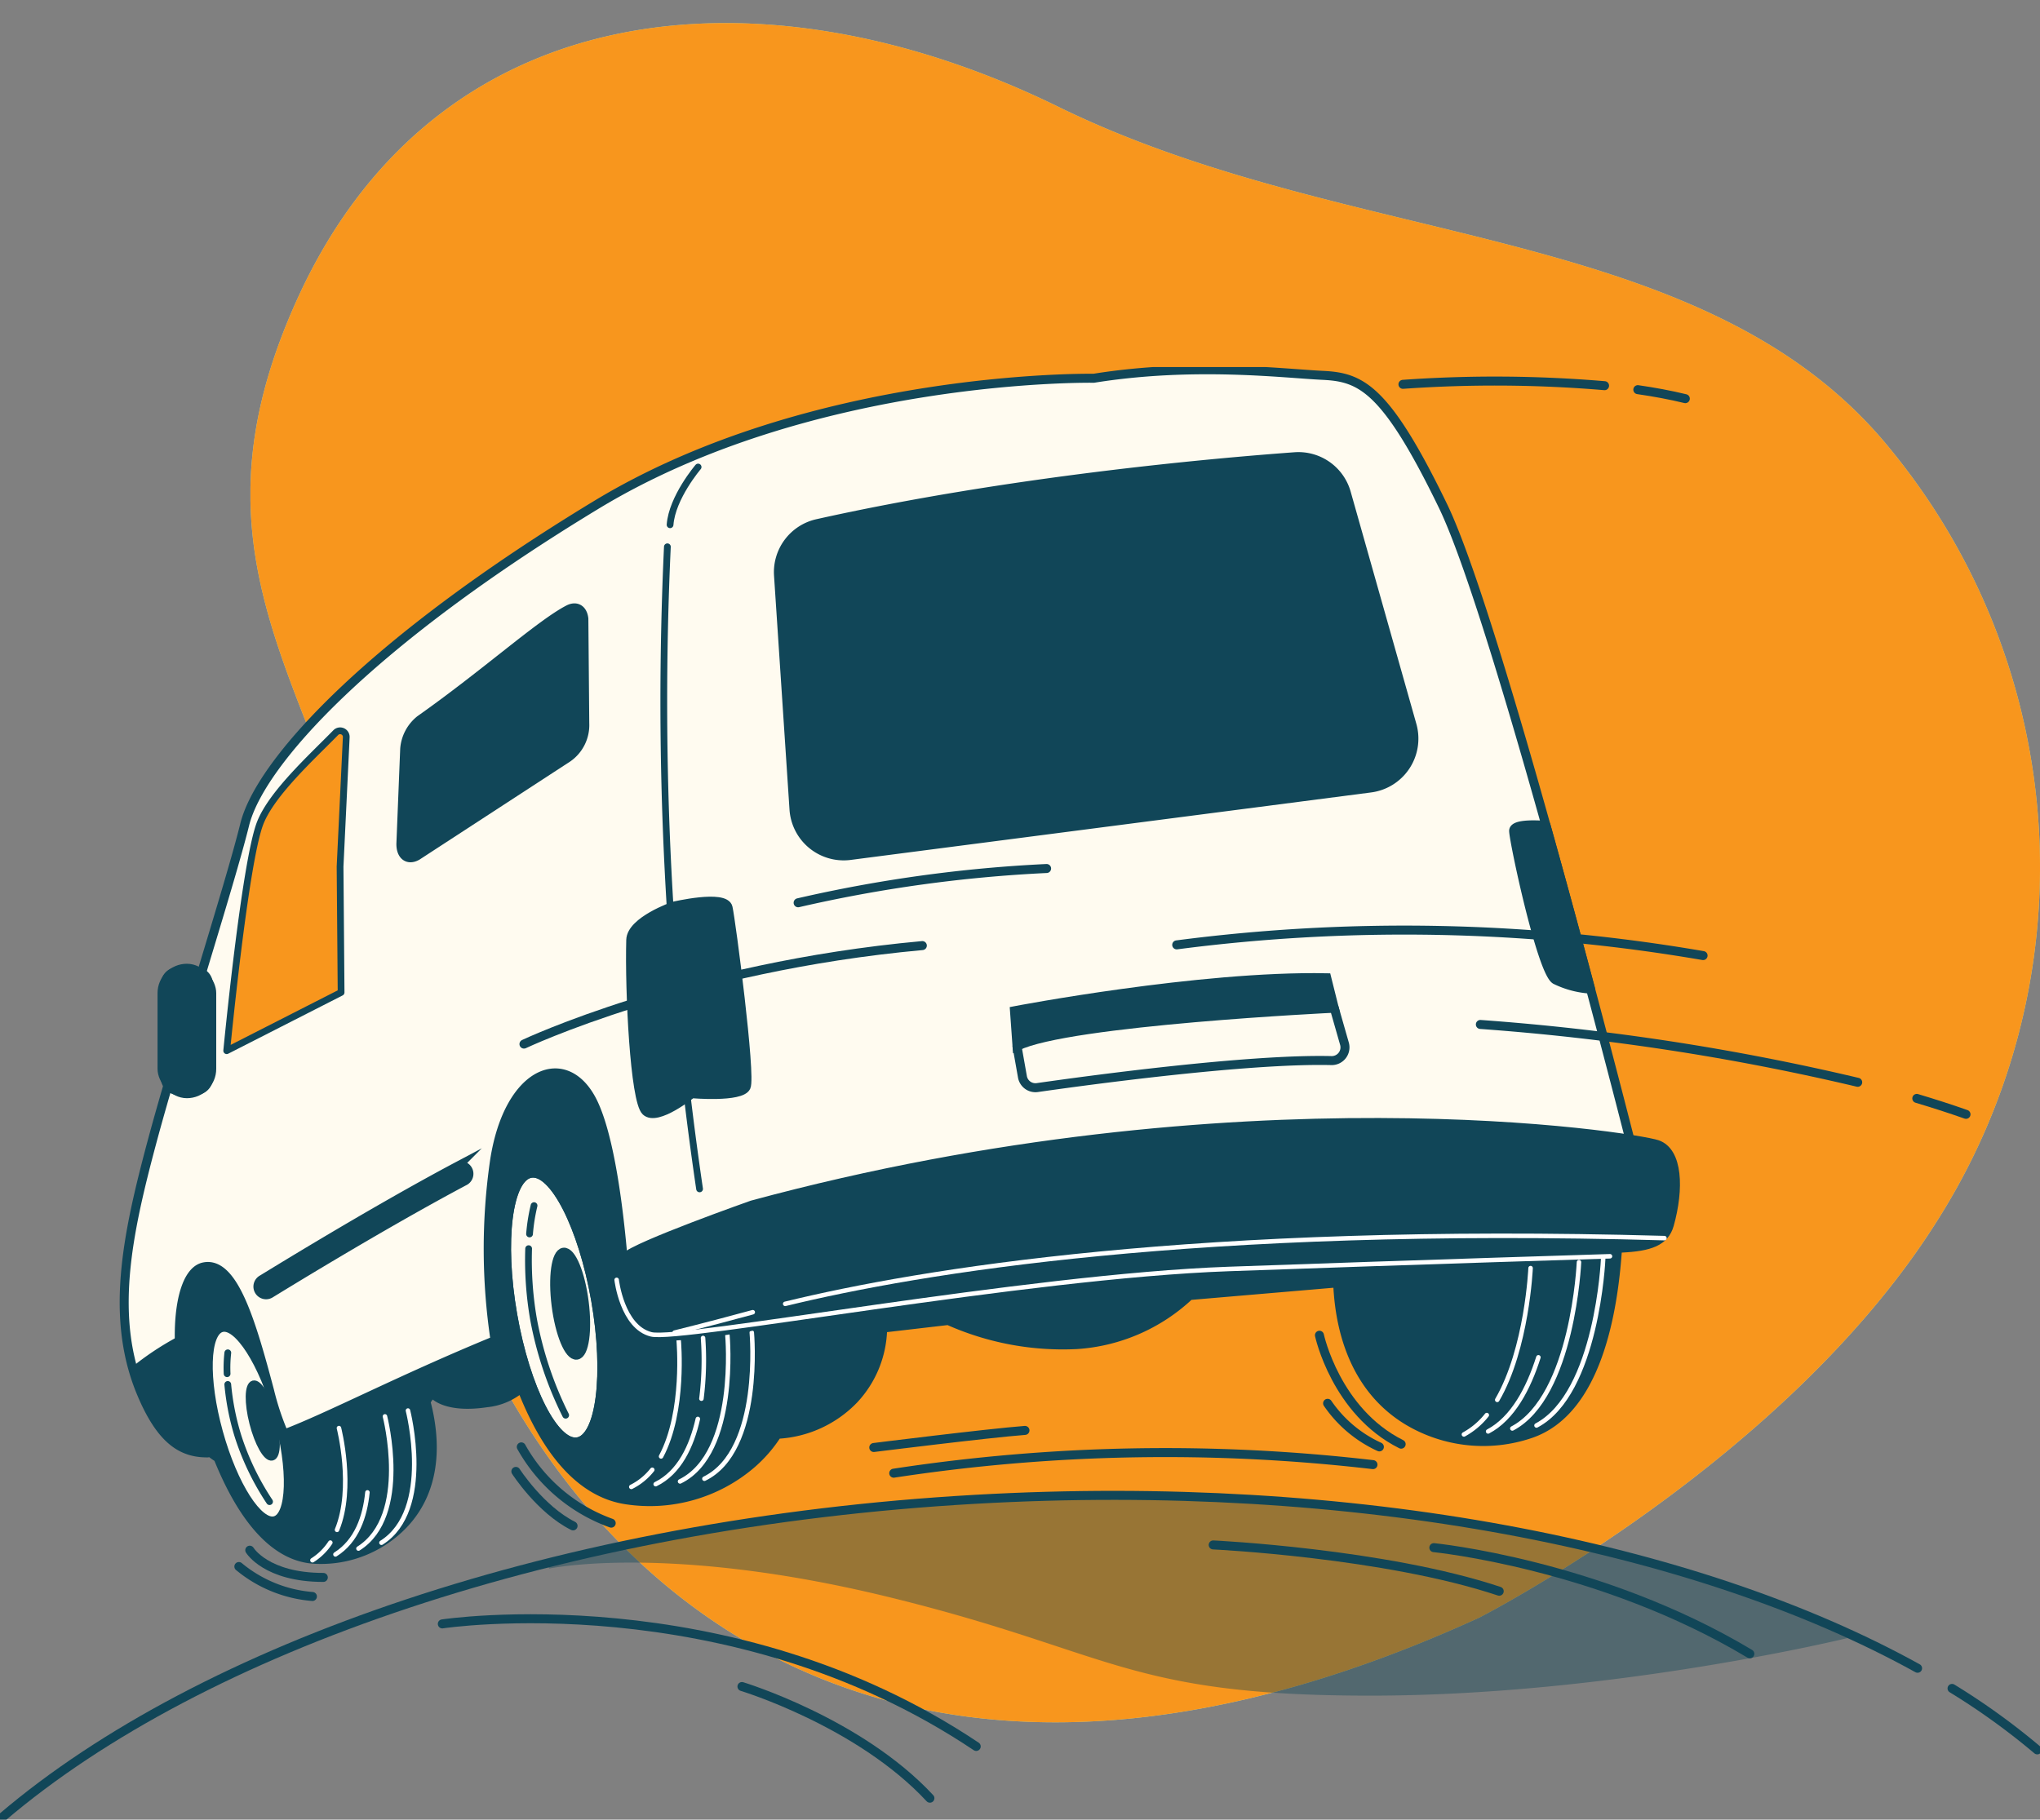
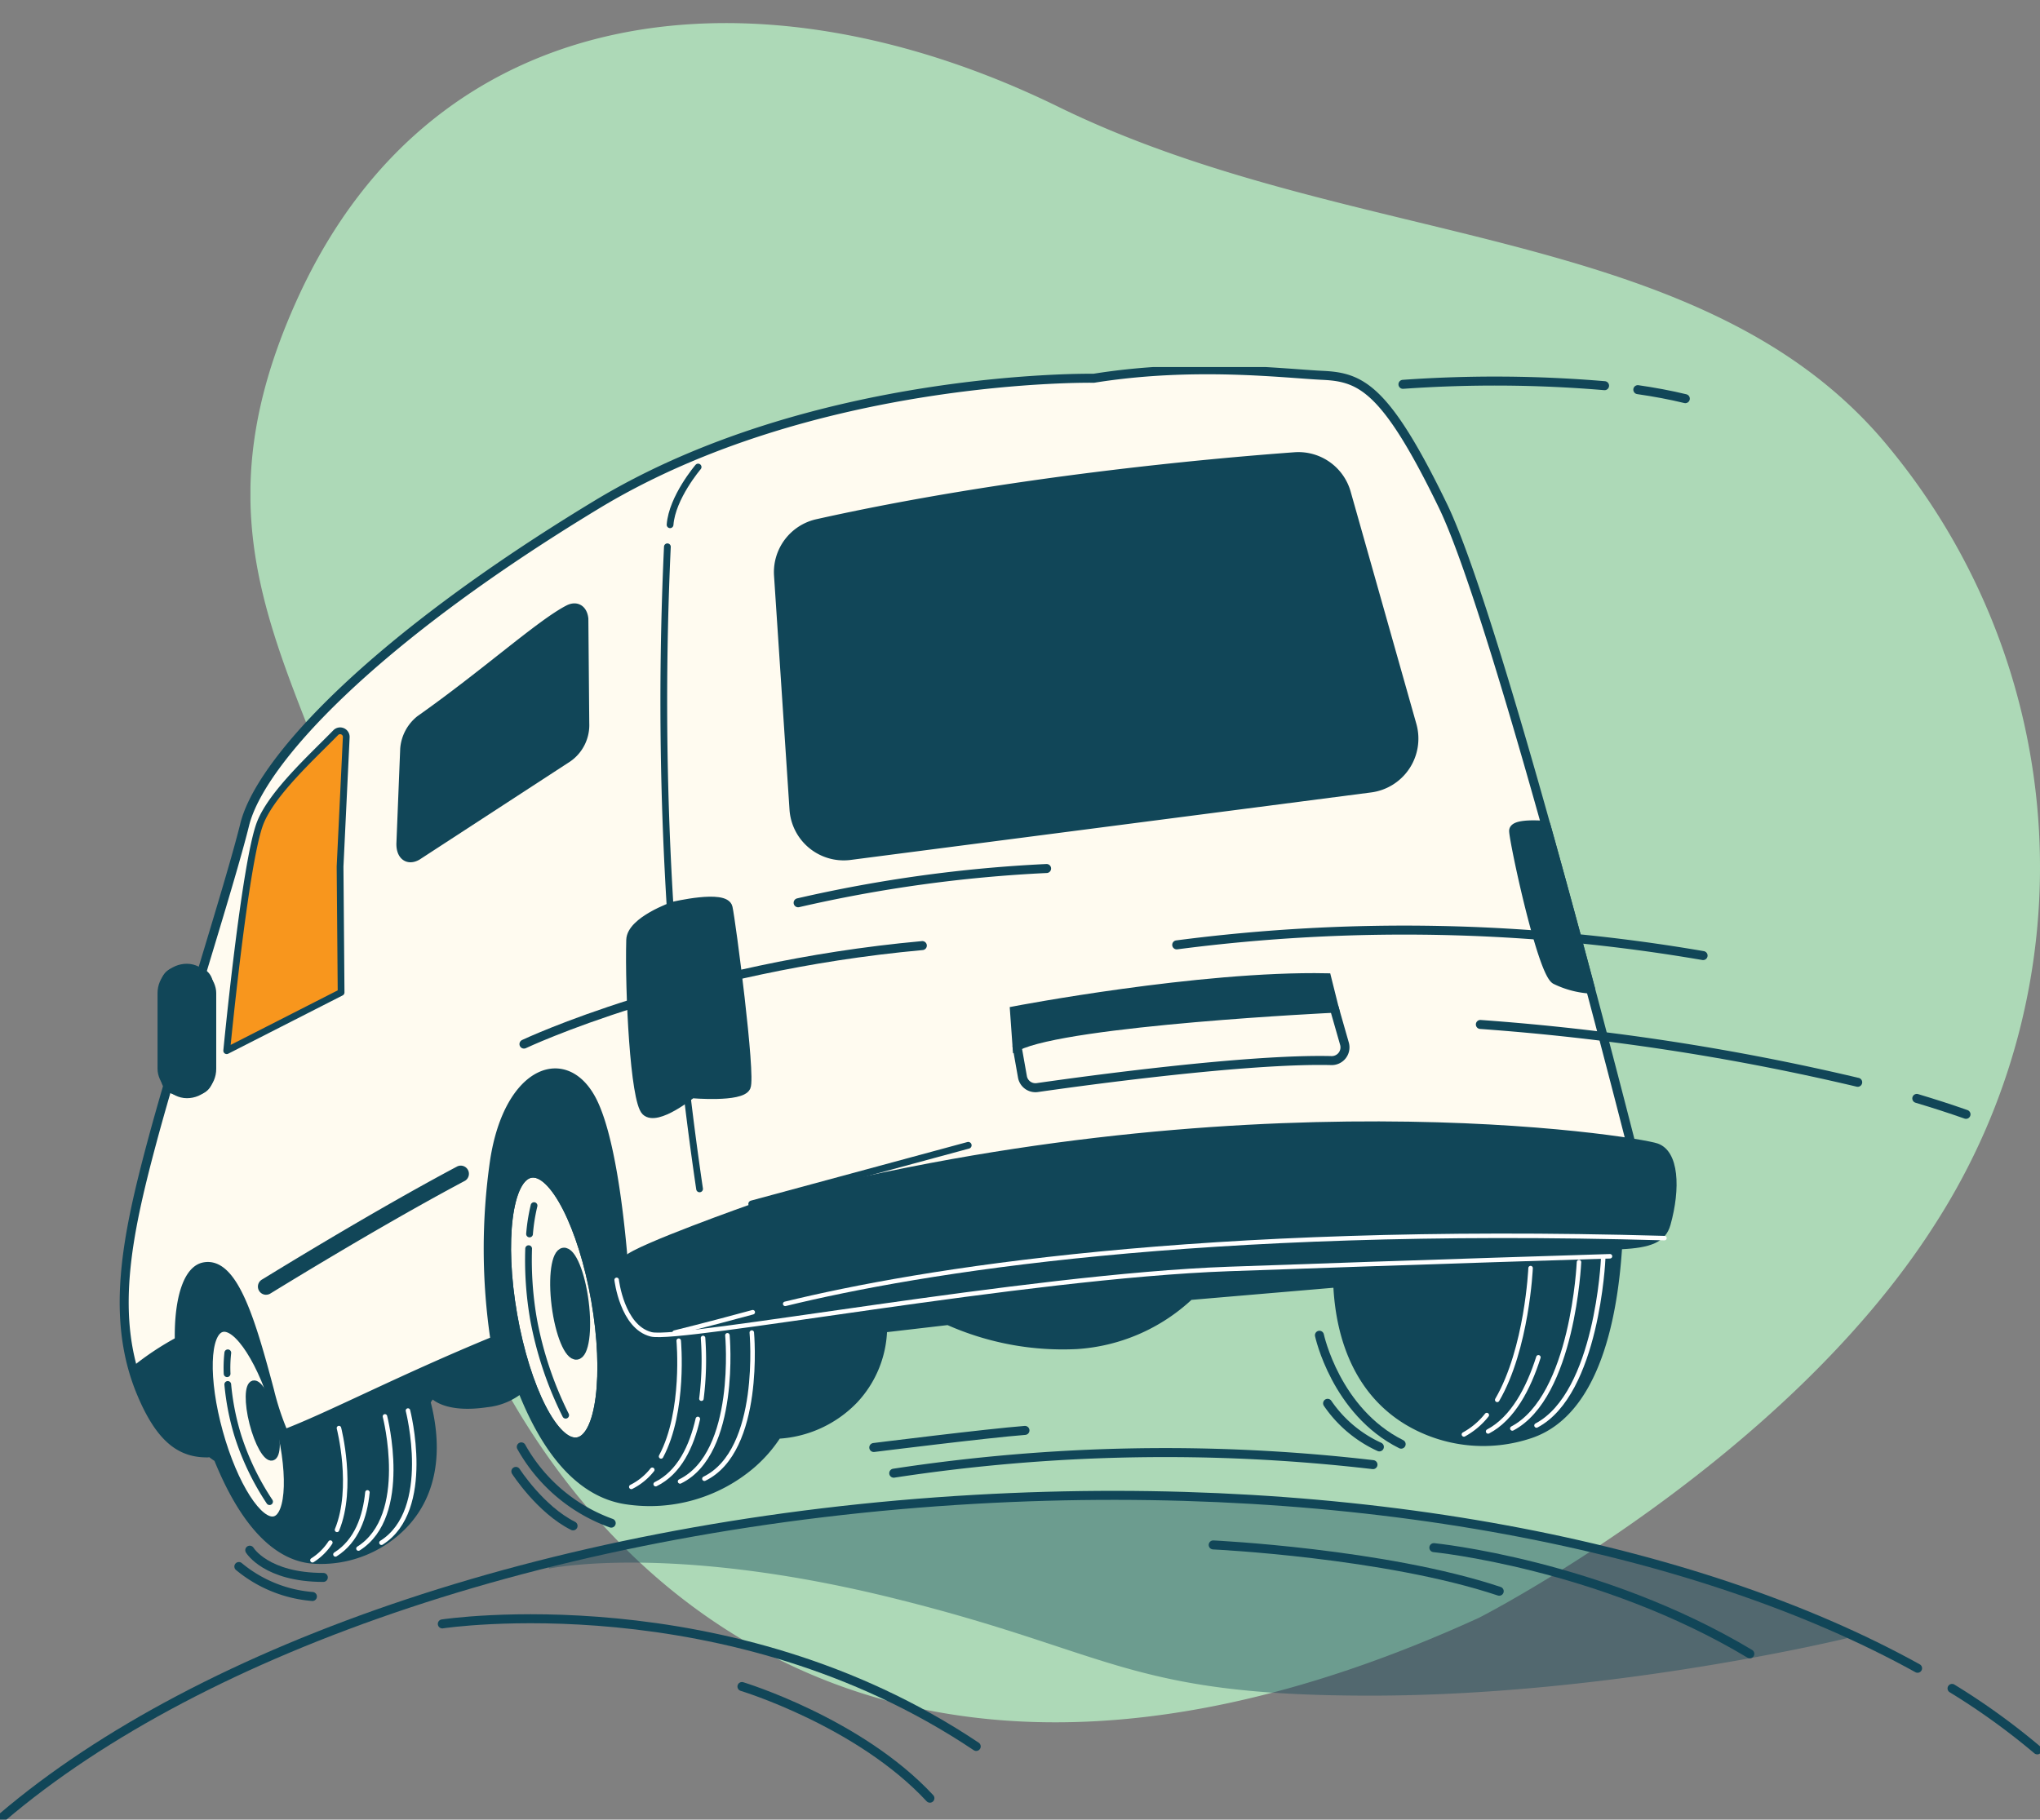
<svg xmlns="http://www.w3.org/2000/svg" width="226.68" height="202.245" viewBox="0 0 226.68 202.245">
  <rect x="0" y="0" width="226.68" height="202.245" fill="#808080" stroke="none" />
  <defs>
    <clipPath id="clip-path">
      <rect id="Rectangle_3238" data-name="Rectangle 3238" width="198.85" height="195.134" fill="#add9b7" />
    </clipPath>
    <clipPath id="clip-path-2">
-       <rect id="Rectangle_3237" data-name="Rectangle 3237" width="198.85" height="188.864" fill="#f8961d" />
-     </clipPath>
+       </clipPath>
    <clipPath id="clip-path-3">
      <rect id="Rectangle_3236" data-name="Rectangle 3236" width="226.68" height="161.448" fill="none" />
    </clipPath>
    <clipPath id="clip-path-4">
      <rect id="Rectangle_3226" data-name="Rectangle 3226" width="226.68" height="161.448" fill="#fcfcfa" />
    </clipPath>
    <clipPath id="clip-path-7">
      <rect id="Rectangle_3234" data-name="Rectangle 3234" width="144.857" height="22.257" fill="#114658" />
    </clipPath>
  </defs>
  <g id="Group_25847" data-name="Group 25847" transform="translate(-448.66 -1977.441)">
    <g id="Group_25713" data-name="Group 25713" transform="translate(675.34 2172.574) rotate(180)">
      <g id="Group_25646" data-name="Group 25646" clip-path="url(#clip-path)">
        <path id="Path_94502" data-name="Path 94502" d="M62.324,19.92S28.5,37.153,11.631,63.712A73.273,73.273,0,0,0,16.6,149.771c20.5,25.368,59.682,22.025,92.486,38.087s69,12.757,84.515-21.276-7.877-46.746-11.9-86.128S142.178-16.6,62.324,19.92" transform="translate(0 -4.592)" fill="#add9b7" />
        <g id="Group_25644" data-name="Group 25644" transform="translate(0 3.702)">
          <g id="Group_25643" data-name="Group 25643" clip-path="url(#clip-path-2)">
            <path id="Path_94503" data-name="Path 94503" d="M62.324,19.92S28.5,37.153,11.631,63.712A73.273,73.273,0,0,0,16.6,149.771c20.5,25.368,59.682,22.025,92.486,38.087s69,12.757,84.515-21.276-7.877-46.746-11.9-86.128S142.178-16.6,62.324,19.92" transform="translate(0 -8.294)" fill="#f8961d" />
          </g>
        </g>
      </g>
    </g>
    <g id="Group_25642" data-name="Group 25642" transform="translate(448.66 2018.238)">
      <g id="Group_25641" data-name="Group 25641" clip-path="url(#clip-path-3)">
        <g id="Group_25616" data-name="Group 25616">
          <g id="Group_25615" data-name="Group 25615" clip-path="url(#clip-path-4)">
            <path id="Path_94414" data-name="Path 94414" d="M183.6,124.231l0-.039c-4.942-1.639-12.52-1.086-13.646-.412a11.1,11.1,0,0,0-3.055,3,35.972,35.972,0,0,0-5.619,12.53L107.556,144.3A28.89,28.89,0,0,0,99.6,133.886a8.616,8.616,0,0,0-2.908-1.6,4.481,4.481,0,0,0-1.405.045c-1.95-5.644-4.71-11.092-8.157-11.437-7.284-.728-19.941,1.7-23.4,8.752s-4.54,24.637-4.54,24.637L56.756,156.7a28.219,28.219,0,0,0-7.214-8.929,8.616,8.616,0,0,0-2.908-1.6,16.01,16.01,0,0,0-5.564,1.035c-.1-.094-.2-.189-.308-.28-2.4-2.032-7.387-3.139-10.156,2.031s.554,14.958,2.216,17.174a11.054,11.054,0,0,0,2.975,2.861c1.957,4.853,5.423,11.02,10.826,11.305a12.833,12.833,0,0,0,9.944-3.913c3.491-3.651,3.866-8.734,2.55-13.725l.561-.823s1.255,1.786,6.082,1.061a7.1,7.1,0,0,0,3.791-1.575c2.258,5.748,5.893,11.487,11.676,12.363A17.469,17.469,0,0,0,95.214,169.7a15.356,15.356,0,0,0,2.876-3.3,12.807,12.807,0,0,0,8.535-3.91,11.945,11.945,0,0,0,3.233-7.9l7.149-.832a31.3,31.3,0,0,0,14.3,2.675,20.3,20.3,0,0,0,12.582-5.457l16.29-1.391c.277,6.315,2.544,12.1,7.866,15.3a16.452,16.452,0,0,0,13.68,1.46c7.514-2.521,9.3-13.681,9.776-20.466.768-10.852-2.7-20.085-7.9-21.649" transform="translate(-11.658 -47.658)" fill="#114658" />
            <path id="Path_94415" data-name="Path 94415" d="M183.6,124.231l0-.039c-4.942-1.639-12.52-1.086-13.646-.412a11.1,11.1,0,0,0-3.055,3,35.972,35.972,0,0,0-5.619,12.53L107.556,144.3A28.89,28.89,0,0,0,99.6,133.886a8.616,8.616,0,0,0-2.908-1.6,4.481,4.481,0,0,0-1.405.045c-1.95-5.644-4.71-11.092-8.157-11.437-7.284-.728-19.941,1.7-23.4,8.752s-4.54,24.637-4.54,24.637L56.756,156.7a28.219,28.219,0,0,0-7.214-8.929,8.616,8.616,0,0,0-2.908-1.6,16.01,16.01,0,0,0-5.564,1.035c-.1-.094-.2-.189-.308-.28-2.4-2.032-7.387-3.139-10.156,2.031s.554,14.958,2.216,17.174a11.054,11.054,0,0,0,2.975,2.861c1.957,4.853,5.423,11.02,10.826,11.305a12.833,12.833,0,0,0,9.944-3.913c3.491-3.651,3.866-8.734,2.55-13.725l.561-.823s1.255,1.786,6.082,1.061a7.1,7.1,0,0,0,3.791-1.575c2.258,5.748,5.893,11.487,11.676,12.363A17.469,17.469,0,0,0,95.214,169.7a15.356,15.356,0,0,0,2.876-3.3,12.807,12.807,0,0,0,8.535-3.91,11.945,11.945,0,0,0,3.233-7.9l7.149-.832a31.3,31.3,0,0,0,14.3,2.675,20.3,20.3,0,0,0,12.582-5.457l16.29-1.391c.277,6.315,2.544,12.1,7.866,15.3a16.452,16.452,0,0,0,13.68,1.46c7.514-2.521,9.3-13.681,9.776-20.466C192.265,135.028,188.795,125.794,183.6,124.231Z" transform="translate(-11.658 -47.658)" fill="none" stroke="#114658" stroke-linecap="round" stroke-linejoin="round" stroke-width="0.75" />
            <path id="Path_94416" data-name="Path 94416" d="M118.208,202.469a6.856,6.856,0,0,1-2.329,1.9" transform="translate(-45.73 -79.901)" fill="none" stroke="#fff" stroke-linecap="round" stroke-linejoin="round" stroke-width="0.5" />
            <path id="Path_94417" data-name="Path 94417" d="M123.3,178.766s.722,7.856-1.961,12.863" transform="translate(-47.883 -70.547)" fill="none" stroke="#fff" stroke-linecap="round" stroke-linejoin="round" stroke-width="0.5" />
            <path id="Path_94418" data-name="Path 94418" d="M125.038,193.13c-.688,3.027-2.05,5.962-4.686,7.249" transform="translate(-47.495 -76.215)" fill="none" stroke="#fff" stroke-linecap="round" stroke-linejoin="round" stroke-width="0.5" />
            <path id="Path_94419" data-name="Path 94419" d="M130.088,177.772s1.2,13.086-5.265,16.245" transform="translate(-49.259 -70.155)" fill="none" stroke="#fff" stroke-linecap="round" stroke-linejoin="round" stroke-width="0.5" />
            <path id="Path_94420" data-name="Path 94420" d="M134.561,177.275s1.2,13.086-5.265,16.245" transform="translate(-51.024 -69.959)" fill="none" stroke="#fff" stroke-linecap="round" stroke-linejoin="round" stroke-width="0.5" />
            <path id="Path_94421" data-name="Path 94421" d="M271.25,192.422a8.353,8.353,0,0,1-2.541,2.151" transform="translate(-106.041 -75.936)" fill="none" stroke="#fff" stroke-linecap="round" stroke-linejoin="round" stroke-width="0.5" />
            <path id="Path_94422" data-name="Path 94422" d="M278.528,165.436s-.388,8.953-3.707,14.647" transform="translate(-108.453 -65.287)" fill="none" stroke="#fff" stroke-linecap="round" stroke-linejoin="round" stroke-width="0.5" />
            <path id="Path_94423" data-name="Path 94423" d="M278.738,181.816c-1.095,3.446-2.834,6.784-5.589,8.24" transform="translate(-107.794 -71.751)" fill="none" stroke="#fff" stroke-linecap="round" stroke-linejoin="round" stroke-width="0.5" />
            <path id="Path_94424" data-name="Path 94424" d="M285,164.341s-.646,14.915-7.407,18.487" transform="translate(-109.546 -64.854)" fill="none" stroke="#fff" stroke-linecap="round" stroke-linejoin="round" stroke-width="0.5" />
            <path id="Path_94425" data-name="Path 94425" d="M289.437,163.793s-.646,14.915-7.407,18.487" transform="translate(-111.298 -64.638)" fill="none" stroke="#fff" stroke-linecap="round" stroke-linejoin="round" stroke-width="0.5" />
            <path id="Path_94426" data-name="Path 94426" d="M59.338,215.834a6.555,6.555,0,0,1-1.987,1.963" transform="translate(-22.633 -85.175)" fill="none" stroke="#fff" stroke-linecap="round" stroke-linejoin="round" stroke-width="0.5" />
            <path id="Path_94427" data-name="Path 94427" d="M62.075,194.807s1.708,6.632-.215,11.314" transform="translate(-24.412 -76.877)" fill="none" stroke="#fff" stroke-linecap="round" stroke-linejoin="round" stroke-width="0.5" />
            <path id="Path_94428" data-name="Path 94428" d="M65.127,206.616c-.268,2.7-1.194,5.409-3.554,6.894" transform="translate(-24.299 -81.537)" fill="none" stroke="#fff" stroke-linecap="round" stroke-linejoin="round" stroke-width="0.5" />
            <path id="Path_94429" data-name="Path 94429" d="M68.74,192.662s2.846,11.048-2.945,14.692" transform="translate(-25.965 -76.031)" fill="none" stroke="#fff" stroke-linecap="round" stroke-linejoin="round" stroke-width="0.5" />
            <path id="Path_94430" data-name="Path 94430" d="M72.962,191.589s2.846,11.048-2.945,14.692" transform="translate(-27.631 -75.607)" fill="none" stroke="#fff" stroke-linecap="round" stroke-linejoin="round" stroke-width="0.5" />
            <path id="Path_94431" data-name="Path 94431" d="M102.886,162.135c1.439,8.242.541,15.285-2.006,15.73s-5.778-5.877-7.217-14.12-.541-15.286,2.006-15.73,5.778,5.877,7.217,14.12" transform="translate(-36.692 -58.403)" fill="#fffbf0" stroke="#114658" stroke-width="1" />
            <path id="Path_94432" data-name="Path 94432" d="M102.886,162.135c1.439,8.242.541,15.285-2.006,15.73s-5.778-5.877-7.217-14.12-.541-15.286,2.006-15.73S101.447,153.893,102.886,162.135Z" transform="translate(-36.692 -58.403)" fill="none" stroke="#114658" stroke-linecap="round" stroke-linejoin="round" stroke-width="1" />
            <path id="Path_94433" data-name="Path 94433" d="M105.091,168.04c.4,3.159.027,5.81-.834,5.919s-1.886-2.363-2.286-5.523-.027-5.81.834-5.919,1.886,2.363,2.286,5.523" transform="translate(-40.177 -64.133)" fill="#114658" />
            <path id="Path_94434" data-name="Path 94434" d="M105.091,168.04c.4,3.159.027,5.81-.834,5.919s-1.886-2.363-2.286-5.523-.027-5.81.834-5.919S104.69,164.88,105.091,168.04Z" transform="translate(-40.177 -64.133)" fill="none" stroke="#114658" stroke-linecap="round" stroke-linejoin="round" stroke-width="1" />
            <path id="Path_94435" data-name="Path 94435" d="M97.2,157.114a20.4,20.4,0,0,1,.5-3.15" transform="translate(-38.358 -60.759)" fill="none" stroke="#114658" stroke-linecap="round" stroke-linejoin="round" stroke-width="0.75" />
            <path id="Path_94436" data-name="Path 94436" d="M101.133,180.377a40.086,40.086,0,0,1-3.561-10.611,38.4,38.4,0,0,1-.554-7.9" transform="translate(-38.277 -63.877)" fill="none" stroke="#114658" stroke-linecap="round" stroke-linejoin="round" stroke-width="0.75" />
            <path id="Path_94437" data-name="Path 94437" d="M45.986,186.149c1.642,5.925,1.489,11.139-.342,11.647s-4.646-3.885-6.287-9.809-1.489-11.139.342-11.647,4.646,3.885,6.287,9.809" transform="translate(-15.082 -69.574)" fill="#c6ff00" />
            <path id="Path_94438" data-name="Path 94438" d="M45.986,186.149c1.642,5.925,1.489,11.139-.342,11.647s-4.646-3.885-6.287-9.809-1.489-11.139.342-11.647S44.344,180.225,45.986,186.149Z" transform="translate(-15.082 -69.574)" fill="#fffbf0" stroke="#114658" stroke-linecap="round" stroke-linejoin="round" stroke-width="1" />
            <path id="Path_94439" data-name="Path 94439" d="M48.351,190.477c.574,2.251.542,4.2-.071,4.359s-1.577-1.541-2.151-3.792-.542-4.2.071-4.359S47.777,188.226,48.351,190.477Z" transform="translate(-18.042 -73.668)" fill="#114658" stroke="#114658" stroke-linecap="round" stroke-linejoin="round" stroke-width="0.75" />
            <path id="Path_94440" data-name="Path 94440" d="M41.678,183.313a14.878,14.878,0,0,1,.078-2.324" transform="translate(-16.443 -71.424)" fill="none" stroke="#114658" stroke-linecap="round" stroke-linejoin="round" stroke-width="0.75" />
            <path id="Path_94441" data-name="Path 94441" d="M46.452,199.824a29.243,29.243,0,0,1-3.531-7.359,28.008,28.008,0,0,1-1.113-5.668" transform="translate(-16.499 -73.716)" fill="none" stroke="#114658" stroke-linecap="round" stroke-linejoin="round" stroke-width="0.75" />
            <path id="Path_94442" data-name="Path 94442" d="M169.334,15.626C162.954,2.461,160.2,1.318,155.957,1.119s-14.267-1.464-25.425.324c0,0-31.144-.544-55.234,14.047C50.14,30.728,37.9,44.114,36.187,51.052s-7.558,25.014-10.33,35.377-4.667,19.493-1.129,27.883c2.139,5.074,4.413,6.6,7.338,6.575a21.393,21.393,0,0,1-1.182-2.489c-2.9-7.195-2.551-17.5.763-18.185s5.3,6.227,7.3,13.747a30.071,30.071,0,0,0,1.608,4.835c4.956-1.869,12.9-6.06,23.456-10.4a68.243,68.243,0,0,1-.067-19.93c1.562-10.332,8.166-12.615,11.047-6.328,2.375,5.185,3.26,16.783,3.5,20.692a44.008,44.008,0,0,1,9.969-2.555s36.132-8.157,62.76-8.814,39.935-1.288,39.935-1.288-15.442-61.385-21.822-74.55" transform="translate(-8.997 -0.197)" fill="#fffbf0" />
          </g>
        </g>
        <g id="Group_25635" data-name="Group 25635">
          <g id="Group_25634" data-name="Group 25634" clip-path="url(#clip-path-3)">
            <path id="Path_94448" data-name="Path 94448" d="M169.334,15.626C162.954,2.461,160.2,1.318,155.957,1.119s-14.267-1.464-25.425.324c0,0-31.144-.544-55.234,14.047C50.14,30.728,37.9,44.114,36.187,51.052s-7.558,25.014-10.33,35.377-4.667,19.493-1.129,27.883c2.139,5.074,4.413,6.6,7.338,6.575a21.393,21.393,0,0,1-1.182-2.489c-2.9-7.195-2.551-17.5.763-18.185s5.3,6.227,7.3,13.747a30.071,30.071,0,0,0,1.608,4.835c4.956-1.869,12.9-6.06,23.456-10.4a68.243,68.243,0,0,1-.067-19.93c1.562-10.332,8.166-12.615,11.047-6.328,2.375,5.185,3.26,16.783,3.5,20.692a44.008,44.008,0,0,1,9.969-2.555s36.132-8.157,62.76-8.814,39.935-1.288,39.935-1.288S175.714,28.79,169.334,15.626Z" transform="translate(-8.997 -0.197)" fill="none" stroke="#114658" stroke-linecap="round" stroke-linejoin="round" stroke-width="1" />
            <path id="Path_94450" data-name="Path 94450" d="M29.588,178.593a31.877,31.877,0,0,0-5.1,3.394,23.344,23.344,0,0,0,.908,2.606c2.139,5.074,4.413,6.6,7.338,6.576a21.345,21.345,0,0,1-1.182-2.489,29.435,29.435,0,0,1-1.963-10.087" transform="translate(-9.663 -70.479)" fill="#114658" />
            <path id="Path_94451" data-name="Path 94451" d="M29.588,178.593a31.877,31.877,0,0,0-5.1,3.394,23.344,23.344,0,0,0,.908,2.606c2.139,5.074,4.413,6.6,7.338,6.576a21.345,21.345,0,0,1-1.182-2.489A29.435,29.435,0,0,1,29.588,178.593Z" transform="translate(-9.663 -70.479)" fill="none" stroke="#114658" stroke-linecap="round" stroke-linejoin="round" stroke-width="0.75" />
            <path id="Path_94452" data-name="Path 94452" d="M48.252,160.96a.908.908,0,0,1-.434-1.706c.146-.079,11.925-7.381,21.685-12.565a.908.908,0,0,1,.852,1.6c-9.752,5.181-21.524,12.477-21.67,12.557a.905.905,0,0,1-.432.11" transform="translate(-18.683 -57.846)" fill="#114658" />
-             <path id="Path_94453" data-name="Path 94453" d="M48.252,160.96a.908.908,0,0,1-.434-1.706c.146-.079,11.925-7.381,21.685-12.565a.908.908,0,0,1,.852,1.6c-9.752,5.181-21.524,12.477-21.67,12.557A.905.905,0,0,1,48.252,160.96Z" transform="translate(-18.683 -57.846)" fill="none" stroke="#114658" stroke-miterlimit="10" stroke-width="1" />
            <path id="Path_94454" data-name="Path 94454" d="M74.008,59.888l-.416,10.394c-.088,1.419.734,2.1,1.8,1.494l16.735-10.9a4.42,4.42,0,0,0,1.889-3.847l-.1-11.6c-.118-1.052-.833-1.481-1.713-1.025-3.144,1.626-9.223,7.137-16.491,12.264a4.582,4.582,0,0,0-1.7,3.212" transform="translate(-29.039 -17.455)" fill="#547261" />
            <path id="Path_94455" data-name="Path 94455" d="M74.008,59.888l-.416,10.394c-.088,1.419.734,2.1,1.8,1.494l16.735-10.9a4.42,4.42,0,0,0,1.889-3.847l-.1-11.6c-.118-1.052-.833-1.481-1.713-1.025-3.144,1.626-9.223,7.137-16.491,12.264A4.582,4.582,0,0,0,74.008,59.888Z" transform="translate(-29.039 -17.455)" fill="#114658" stroke="#114658" stroke-linecap="round" stroke-linejoin="round" stroke-width="1" />
            <path id="Path_94457" data-name="Path 94457" d="M142.89,29.608l1.72,26a5.534,5.534,0,0,0,6.157,5.173l57.826-7.5a5.534,5.534,0,0,0,4.693-7l-7.3-25.813a5.532,5.532,0,0,0-5.729-4.014c-9.372.686-31.848,2.7-53.063,7.434a5.531,5.531,0,0,0-4.308,5.726" transform="translate(-56.385 -6.485)" fill="#114658" />
            <path id="Path_94458" data-name="Path 94458" d="M142.89,29.608l1.72,26a5.534,5.534,0,0,0,6.157,5.173l57.826-7.5a5.534,5.534,0,0,0,4.693-7l-7.3-25.813a5.532,5.532,0,0,0-5.729-4.014c-9.372.686-31.848,2.7-53.063,7.434A5.531,5.531,0,0,0,142.89,29.608Z" transform="translate(-56.385 -6.485)" fill="none" stroke="#114658" stroke-linecap="round" stroke-linejoin="round" stroke-width="1" />
            <path id="Path_94460" data-name="Path 94460" d="M186.214,115.787s20.589-3.949,34.691-3.667l.846,3.385s-29.614,1.411-35.255,4.231Z" transform="translate(-73.486 -44.241)" fill="#114658" stroke="#114658" stroke-width="1" />
            <path id="Path_94461" data-name="Path 94461" d="M186.214,115.787s20.589-3.949,34.691-3.667l.846,3.385s-29.614,1.411-35.255,4.231Z" transform="translate(-73.486 -44.241)" fill="none" stroke="#114658" stroke-linecap="round" stroke-linejoin="round" stroke-width="0.75" />
            <path id="Path_94462" data-name="Path 94462" d="M186.68,121.952l.6,3.39a1.466,1.466,0,0,0,1.653,1.2c5.166-.742,23.291-3.227,32.672-3a1.471,1.471,0,0,0,1.46-1.872l-1.128-3.946" transform="translate(-73.67 -46.457)" fill="none" stroke="#114658" stroke-linecap="round" stroke-linejoin="round" stroke-width="1" />
            <path id="Path_94463" data-name="Path 94463" d="M54.327,95.863l-.114-13.985L54.9,67.5a.681.681,0,0,0-1.168-.51c-2.6,2.662-7.057,6.694-8.378,10-1.711,4.281-3.738,25.351-3.738,25.351Z" transform="translate(-16.425 -26.355)" fill="#98cba4" />
            <path id="Path_94464" data-name="Path 94464" d="M54.327,95.863l-.114-13.985L54.9,67.5a.681.681,0,0,0-1.168-.51c-2.6,2.662-7.057,6.694-8.378,10-1.711,4.281-3.738,25.351-3.738,25.351Z" transform="translate(-16.425 -26.355)" fill="#f8961d" stroke="#114658" stroke-linecap="round" stroke-linejoin="round" stroke-width="0.75" />
            <path id="Path_94465" data-name="Path 94465" d="M33.436,124.37H31.409a1.872,1.872,0,0,1-1.872-1.872V112.049a1.872,1.872,0,0,1,1.872-1.872h2.027a1.872,1.872,0,0,1,1.872,1.872V122.5a1.872,1.872,0,0,1-1.872,1.872" transform="translate(-11.656 -43.479)" fill="#114658" />
            <rect id="Rectangle_3232" data-name="Rectangle 3232" width="5.771" height="14.193" rx="2.885" transform="translate(17.881 66.698)" fill="none" stroke="#114658" stroke-linecap="round" stroke-linejoin="round" stroke-width="0.75" />
            <path id="Path_94466" data-name="Path 94466" d="M128.335,147.671s-12.907,4.557-14.087,5.8-1.061,6.081,1.722,8.435,22.635-2.981,36.826-4.541,45.321-3.843,58.023-4.459,18.5,1.058,19.608-2.906,1.009-8.2-1.434-9.048-46.521-7.936-100.659,6.721" transform="translate(-44.807 -54.655)" fill="#114658" />
-             <path id="Path_94467" data-name="Path 94467" d="M128.335,147.671s-12.907,4.557-14.087,5.8-1.061,6.081,1.722,8.435,22.635-2.981,36.826-4.541,45.321-3.843,58.023-4.459,18.5,1.058,19.608-2.906,1.009-8.2-1.434-9.048S182.473,133.014,128.335,147.671Z" transform="translate(-44.807 -54.655)" fill="none" stroke="#114658" stroke-linecap="round" stroke-linejoin="round" stroke-width="0.75" />
+             <path id="Path_94467" data-name="Path 94467" d="M128.335,147.671S182.473,133.014,128.335,147.671Z" transform="translate(-44.807 -54.655)" fill="none" stroke="#114658" stroke-linecap="round" stroke-linejoin="round" stroke-width="0.75" />
            <path id="Path_94468" data-name="Path 94468" d="M113.188,165.886s.605,5.247,3.834,6.054,41.569-6.457,64.169-7.264,42.376-1.412,42.376-1.412" transform="translate(-44.668 -64.429)" fill="none" stroke="#fff" stroke-linecap="round" stroke-linejoin="round" stroke-width="0.5" />
            <path id="Path_94469" data-name="Path 94469" d="M144.124,167.069c14.988-3.655,45.823-8.769,97.7-7.306" transform="translate(-56.876 -62.946)" fill="none" stroke="#fff" stroke-linecap="round" stroke-linejoin="round" stroke-width="0.5" />
            <path id="Path_94470" data-name="Path 94470" d="M123.83,175.8s3.44-.837,8.682-2.266" transform="translate(-48.867 -68.481)" fill="none" stroke="#fff" stroke-linecap="round" stroke-linejoin="round" stroke-width="0.5" />
            <path id="Path_94471" data-name="Path 94471" d="M128.93,178.269a34.075,34.075,0,0,1-.181,6.745" transform="translate(-50.809 -70.351)" fill="none" stroke="#fff" stroke-linecap="round" stroke-linejoin="round" stroke-width="0.5" />
            <path id="Path_94472" data-name="Path 94472" d="M126.11,18.355s-2.888,3.384-3.115,6.417" transform="translate(-48.538 -7.243)" fill="none" stroke="#114658" stroke-linecap="round" stroke-linejoin="round" stroke-width="0.75" />
            <path id="Path_94473" data-name="Path 94473" d="M122.238,33a371.2,371.2,0,0,0,3.577,71.367" transform="translate(-48.08 -13.022)" fill="none" stroke="#114658" stroke-linecap="round" stroke-linejoin="round" stroke-width="0.75" />
            <path id="Path_94474" data-name="Path 94474" d="M120.514,98.626s-4.694,1.633-4.752,3.75c-.156,5.7.441,17.853,1.681,19.034s5.1-1.943,5.1-1.943,5.462.471,6.037-.754-1.665-18.429-2.006-19.934-6.059-.153-6.059-.153" transform="translate(-45.674 -38.701)" fill="#114658" />
            <path id="Path_94475" data-name="Path 94475" d="M120.514,98.626s-4.694,1.633-4.752,3.75c-.156,5.7.441,17.853,1.681,19.034s5.1-1.943,5.1-1.943,5.462.471,6.037-.754-1.665-18.429-2.006-19.934S120.514,98.626,120.514,98.626Z" transform="translate(-45.674 -38.701)" fill="none" stroke="#114658" stroke-linecap="round" stroke-linejoin="round" stroke-width="1" />
            <path id="Path_94476" data-name="Path 94476" d="M282.481,101.279a10.273,10.273,0,0,0,3.905,1.033c-1.5-5.642-3.2-11.927-4.959-18.2-1.585-.113-3.611-.113-3.593.625.03,1.21,3.112,15.668,4.647,16.538" transform="translate(-109.642 -33.173)" fill="#114658" />
            <path id="Path_94477" data-name="Path 94477" d="M282.481,101.279a10.273,10.273,0,0,0,3.905,1.033c-1.5-5.642-3.2-11.927-4.959-18.2-1.585-.113-3.611-.113-3.593.625C277.864,85.951,280.946,100.408,282.481,101.279Z" transform="translate(-109.642 -33.173)" fill="none" stroke="#114658" stroke-linecap="round" stroke-linejoin="round" stroke-width="1" />
            <path id="Path_94478" data-name="Path 94478" d="M122.521,101.93s.2,10.9,1.009,15.134" transform="translate(-48.351 -40.225)" fill="none" stroke="#114658" stroke-linecap="round" stroke-linejoin="round" stroke-width="0.75" />
            <path id="Path_94479" data-name="Path 94479" d="M215.993,105.031a195.848,195.848,0,0,1,58.486,1.191" transform="translate(-85.238 -40.808)" fill="none" stroke="#114658" stroke-linecap="round" stroke-linejoin="round" stroke-width="1" />
            <path id="Path_94480" data-name="Path 94480" d="M351.836,134.28c1.857.554,3.685,1.143,5.468,1.77" transform="translate(-138.846 -52.991)" fill="none" stroke="#114658" stroke-linecap="round" stroke-linejoin="round" stroke-width="1" />
            <path id="Path_94481" data-name="Path 94481" d="M271.727,120.7a263.918,263.918,0,0,1,41.928,6.429" transform="translate(-107.232 -47.631)" fill="none" stroke="#114658" stroke-linecap="round" stroke-linejoin="round" stroke-width="1" />
            <path id="Path_94482" data-name="Path 94482" d="M164.051,201.6a199.679,199.679,0,0,1,53.25-.951" transform="translate(-64.74 -78.655)" fill="none" stroke="#114658" stroke-linecap="round" stroke-linejoin="round" stroke-width="1" />
            <path id="Path_94483" data-name="Path 94483" d="M160.386,197.137s12.678-1.585,16.8-1.9" transform="translate(-63.294 -77.047)" fill="none" stroke="#114658" stroke-linecap="round" stroke-linejoin="round" stroke-width="1" />
            <path id="Path_94484" data-name="Path 94484" d="M300.628,4.152c1.825.263,3.6.593,5.278,1" transform="translate(-118.638 -1.639)" fill="none" stroke="#114658" stroke-linecap="round" stroke-linejoin="round" stroke-width="1" />
            <path id="Path_94485" data-name="Path 94485" d="M257.519,2.931a144.776,144.776,0,0,1,22.4.151" transform="translate(-101.625 -1.011)" fill="none" stroke="#114658" stroke-linecap="round" stroke-linejoin="round" stroke-width="1" />
            <path id="Path_94486" data-name="Path 94486" d="M96.175,117.17s18.088-8.568,44.267-10.948" transform="translate(-37.954 -41.919)" fill="none" stroke="#114658" stroke-linecap="round" stroke-linejoin="round" stroke-width="1" />
            <path id="Path_94487" data-name="Path 94487" d="M146.5,95.877a155.62,155.62,0,0,1,27.608-3.808" transform="translate(-57.813 -36.333)" fill="none" stroke="#114658" stroke-linecap="round" stroke-linejoin="round" stroke-width="1" />
            <path id="Path_94488" data-name="Path 94488" d="M95.688,198.263a18.691,18.691,0,0,0,9.989,8.475" transform="translate(-37.762 -78.241)" fill="none" stroke="#114658" stroke-linecap="round" stroke-linejoin="round" stroke-width="1" />
            <path id="Path_94489" data-name="Path 94489" d="M94.688,202.763s2.724,4.238,6.356,6.054" transform="translate(-37.367 -80.017)" fill="none" stroke="#114658" stroke-linecap="round" stroke-linejoin="round" stroke-width="1" />
            <path id="Path_94490" data-name="Path 94490" d="M242.188,177.763s1.816,8.475,9.08,12.107" transform="translate(-95.575 -70.151)" fill="none" stroke="#114658" stroke-linecap="round" stroke-linejoin="round" stroke-width="1" />
            <path id="Path_94491" data-name="Path 94491" d="M243.688,190.263a14,14,0,0,0,5.751,4.843" transform="translate(-96.167 -75.084)" fill="none" stroke="#114658" stroke-linecap="round" stroke-linejoin="round" stroke-width="1" />
            <path id="Path_94492" data-name="Path 94492" d="M45.845,217.228s1.816,3.027,8.172,3.027" transform="translate(-18.092 -85.725)" fill="none" stroke="#114658" stroke-linecap="round" stroke-linejoin="round" stroke-width="1" />
            <path id="Path_94493" data-name="Path 94493" d="M43.845,220.228a14.609,14.609,0,0,0,8.172,3.33" transform="translate(-17.303 -86.909)" fill="none" stroke="#114658" stroke-linecap="round" stroke-linejoin="round" stroke-width="1" />
          </g>
        </g>
        <g id="Group_25640" data-name="Group 25640">
          <g id="Group_25639" data-name="Group 25639" clip-path="url(#clip-path-3)">
            <path id="Path_94494" data-name="Path 94494" d="M147.932,207.6a256.433,256.433,0,0,0-47.7,7.13l.376.564s13.318-2.825,37.937,3.229,26.232,10.9,53.272,10.9,53.272-6.457,53.272-6.457-1.22-.677-3.284-1.818c-24.243-10.266-57.515-15.607-93.874-13.544" transform="translate(-39.555 -81.753)" fill="#114658" opacity="0.417" style="mix-blend-mode: multiply;isolation: isolate" />
            <path id="Path_94496" data-name="Path 94496" d="M81.188,230.389s31.782-4.843,59.326,13.621" transform="translate(-32.039 -90.693)" fill="none" stroke="#114658" stroke-linecap="round" stroke-linejoin="round" stroke-width="1" />
            <path id="Path_94497" data-name="Path 94497" d="M136.188,242.263s13.015,3.935,20.885,12.41" transform="translate(-53.744 -95.605)" fill="none" stroke="#114658" stroke-linecap="round" stroke-linejoin="round" stroke-width="1" />
            <path id="Path_94498" data-name="Path 94498" d="M263.188,216.763s18.464,1.816,35.111,11.8" transform="translate(-103.863 -85.542)" fill="none" stroke="#114658" stroke-linecap="round" stroke-linejoin="round" stroke-width="1" />
            <path id="Path_94499" data-name="Path 94499" d="M358.306,242.608a76.81,76.81,0,0,1,9.47,6.831" transform="translate(-141.399 -95.741)" fill="none" stroke="#114658" stroke-linecap="round" stroke-linejoin="round" stroke-width="1" />
            <path id="Path_94500" data-name="Path 94500" d="M.5,242.9c22.065-18.786,61.933-32.68,108.074-35.3,42.118-2.389,80.1,5.149,104.7,18.78" transform="translate(-0.197 -81.753)" fill="none" stroke="#114658" stroke-linecap="round" stroke-linejoin="round" stroke-width="1" />
            <path id="Path_94501" data-name="Path 94501" d="M222.688,216.263s19.069.908,31.782,5.146" transform="translate(-87.88 -85.345)" fill="none" stroke="#114658" stroke-linecap="round" stroke-linejoin="round" stroke-width="1" />
          </g>
        </g>
      </g>
    </g>
  </g>
</svg>